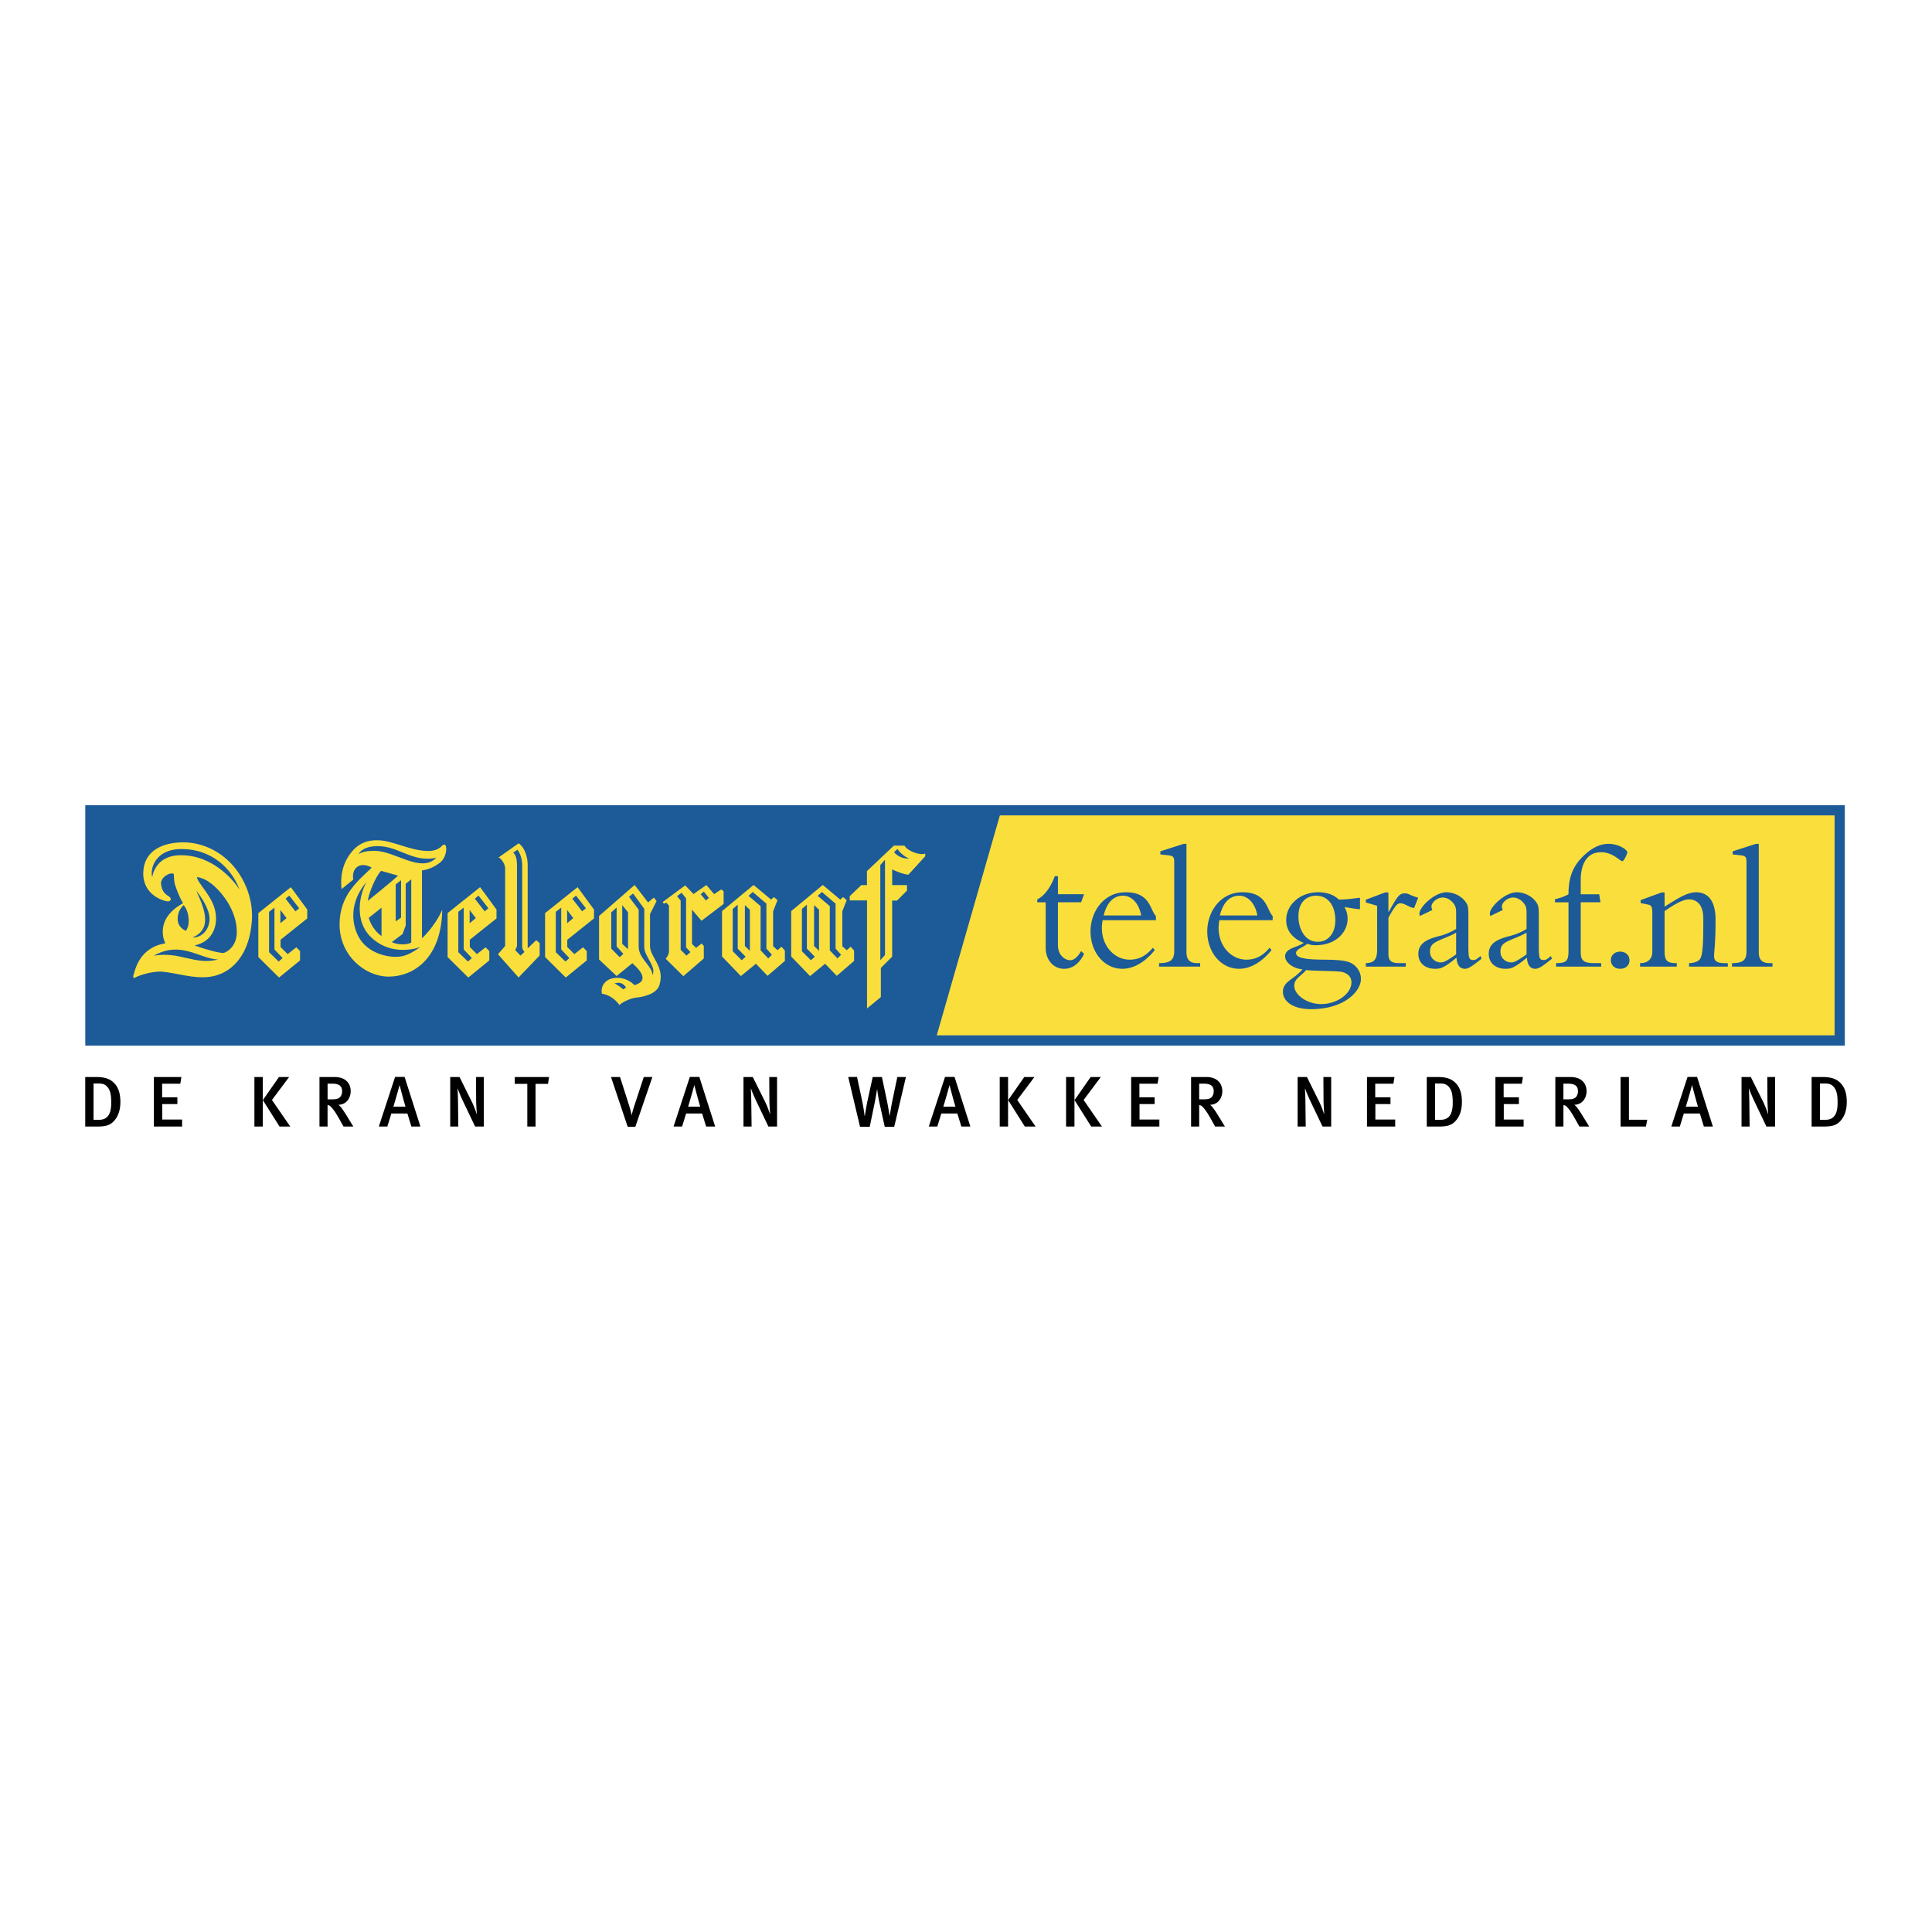
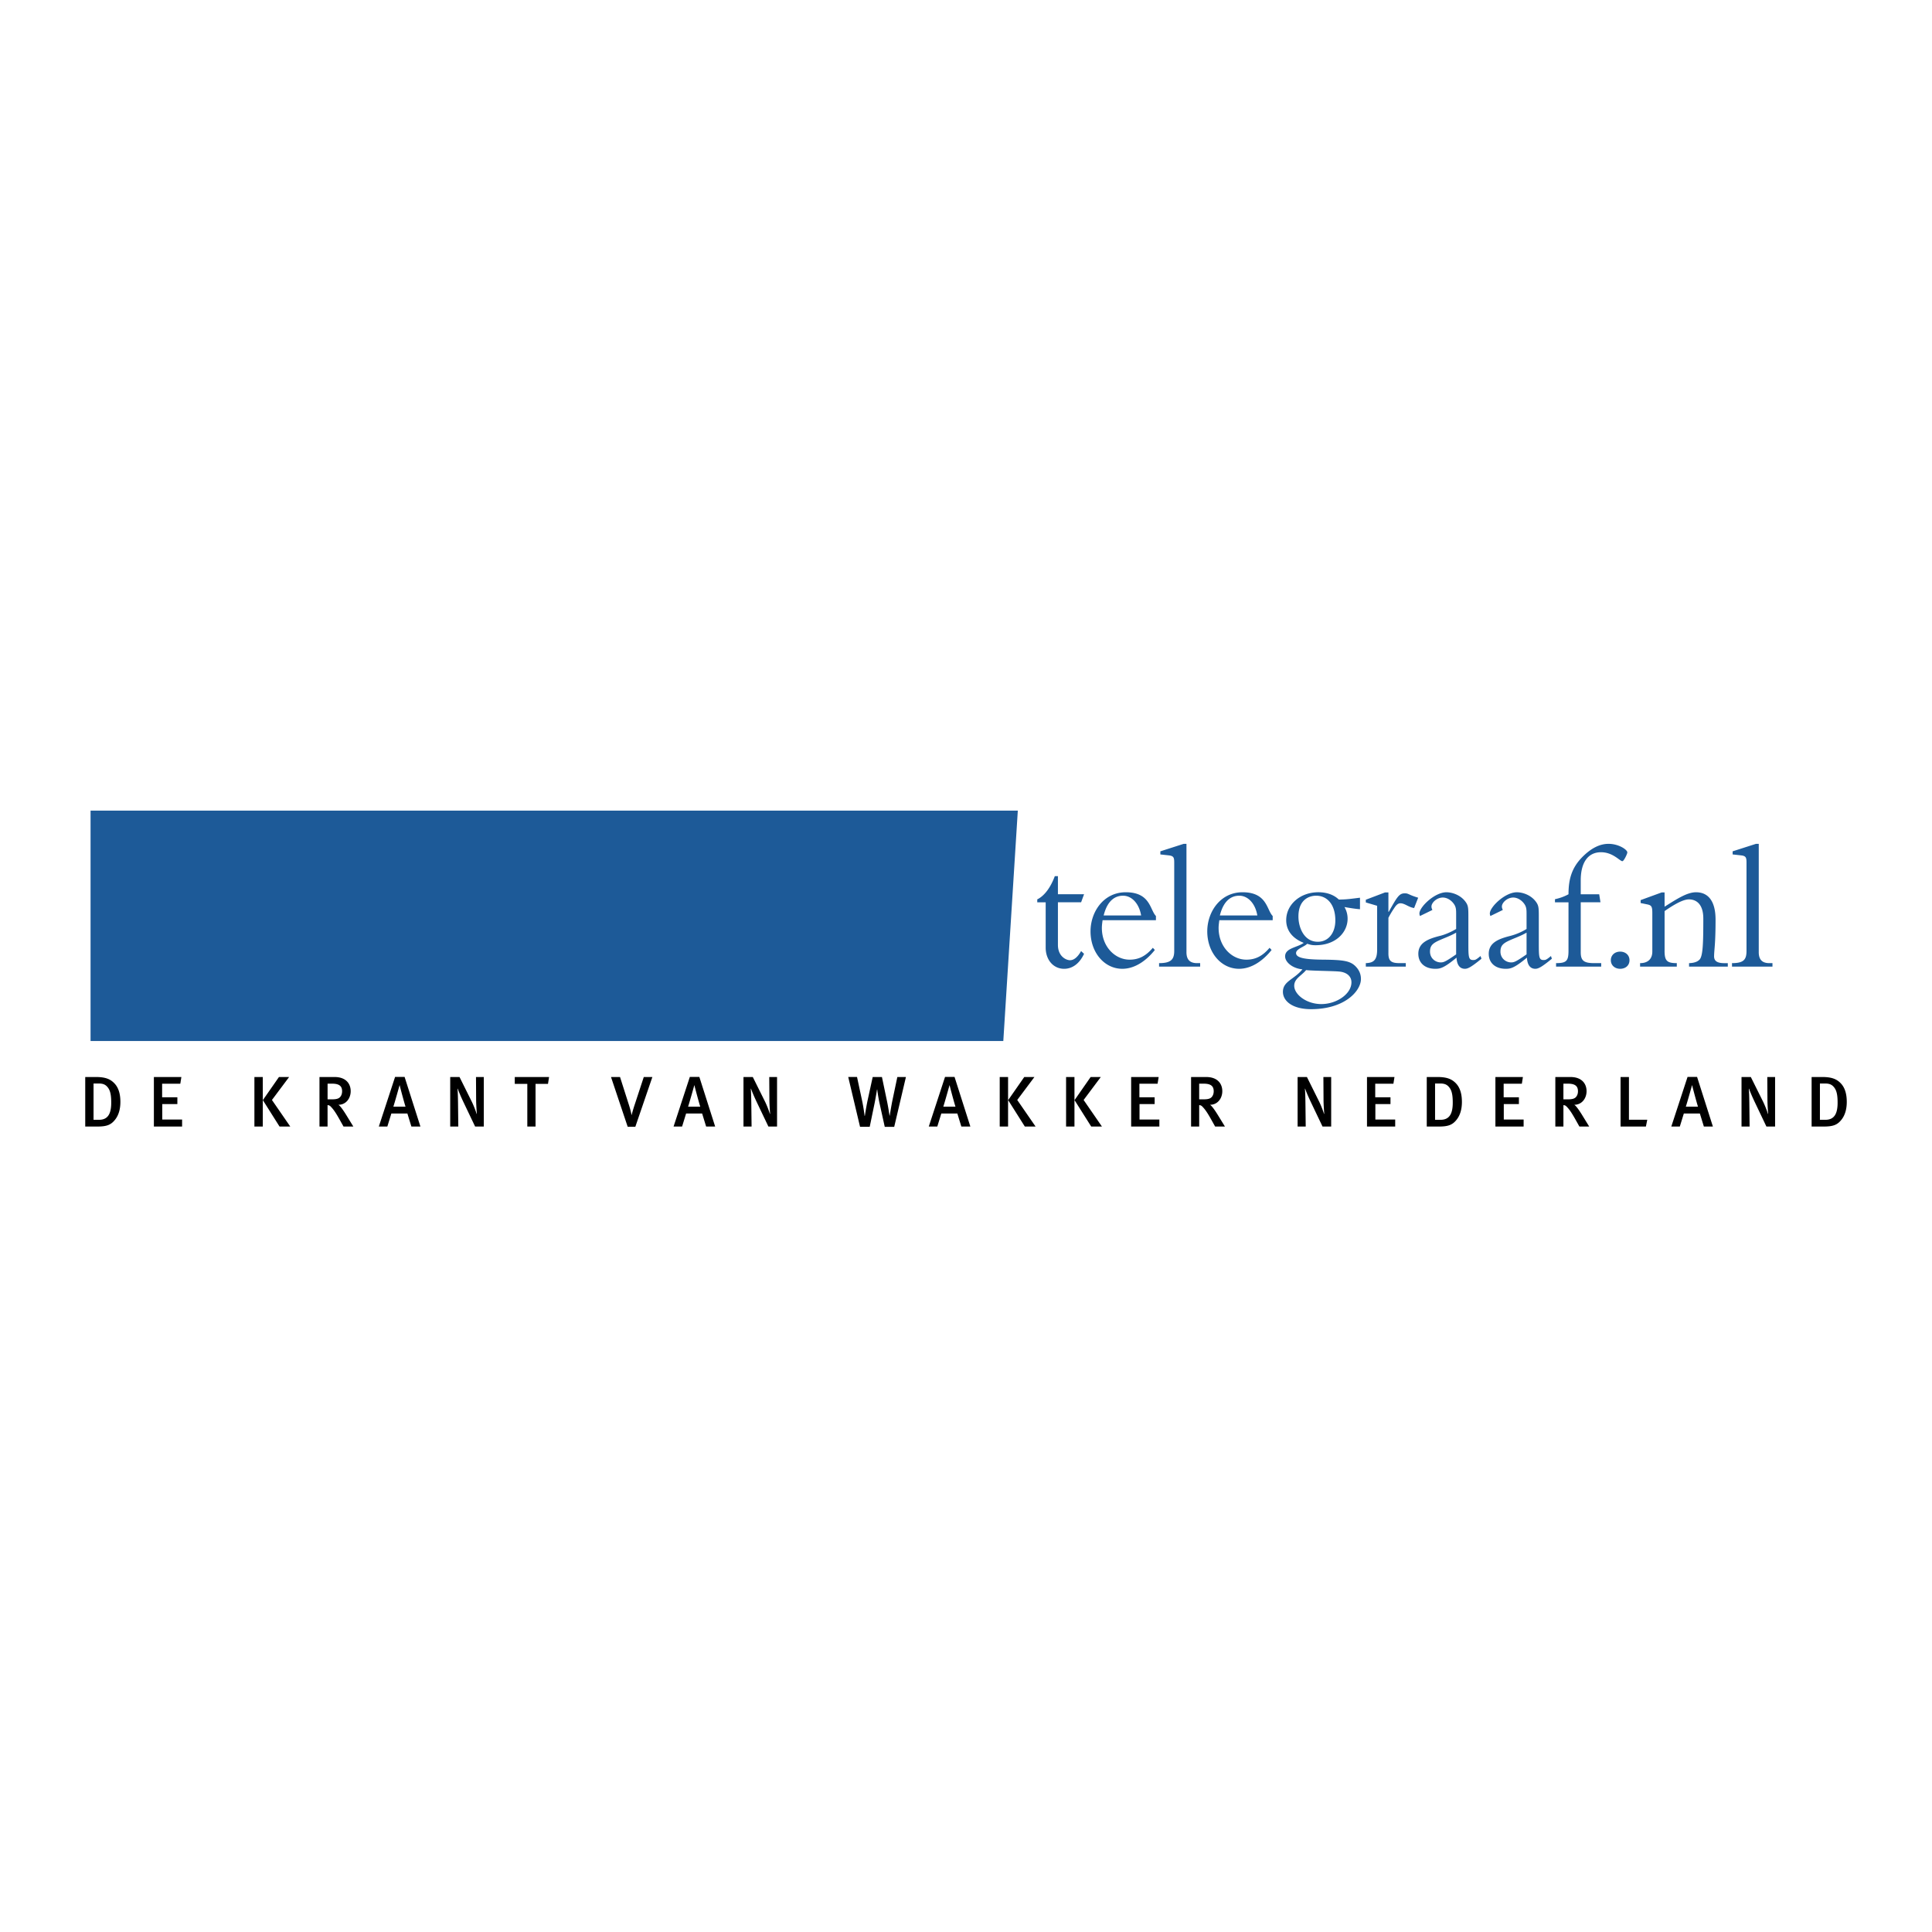
<svg xmlns="http://www.w3.org/2000/svg" width="2500" height="2500" viewBox="0 0 192.756 192.756">
  <path fill-rule="evenodd" clip-rule="evenodd" fill="#fff" d="M0 0h192.756v192.756H0V0z" />
  <path fill-rule="evenodd" clip-rule="evenodd" fill="#1d5a98" d="M100.1 103.862H9.035V80.876h92.512l-1.447 22.986z" />
-   <path fill-rule="evenodd" clip-rule="evenodd" fill="#fadf3c" d="M183.619 103.862H93.297l6.596-22.986h83.726v22.986z" />
  <path d="M108.156 89.22l-.293.802h-2.314v4.248c0 1.148.82 1.531 1.203 1.531.4 0 .766-.31 1.111-.912l.293.274c-.438.948-1.148 1.495-1.988 1.495-1.074 0-1.84-.893-1.84-2.114v-4.521h-.84v-.293c.711-.346 1.332-1.185 1.75-2.315h.311v1.805h2.607zM110.113 91.334c.42-1.695 1.33-1.969 1.932-1.969.875 0 1.604.785 1.805 1.969h-3.737zm5.215.475v-.419c-.602-.603-.547-2.37-3.008-2.37-2.225 0-3.518 1.969-3.518 3.901 0 2.114 1.385 3.736 3.172 3.736 1.33 0 2.479-.912 3.244-1.877l-.199-.219c-.693.82-1.404 1.185-2.316 1.185-1.439 0-2.77-1.275-2.77-3.172 0-.236.035-.492.072-.765h5.323zM118.373 94.999c0 .747.348 1.093 1.059 1.093h.309v.347h-4.1v-.347c1.166 0 1.512-.346 1.512-1.22v-8.805c0-.511-.055-.675-.564-.729l-.82-.091v-.31l2.332-.748h.273v10.81h-.001zM121.707 91.334c.42-1.695 1.332-1.969 1.932-1.969.877 0 1.605.785 1.805 1.969h-3.737zm5.27.475v-.419c-.604-.603-.549-2.37-3.01-2.37-2.223 0-3.518 1.969-3.518 3.901 0 2.114 1.385 3.736 3.172 3.736 1.332 0 2.479-.912 3.246-1.877l-.201-.219c-.693.82-1.404 1.185-2.316 1.185-1.439 0-2.77-1.275-2.77-3.172 0-.236.037-.492.072-.765h5.325zM133.227 91.827c0 1.257-.691 2.133-1.75 2.133-1.385 0-1.932-1.44-1.932-2.516 0-1.695 1.076-2.079 1.768-2.079 1.113 0 1.914.894 1.914 2.462zm2.459-2.261c-.801.091-1.291.182-2.113.182-.49-.474-1.201-.729-2.041-.729-1.805 0-3.207 1.221-3.207 2.789 0 1.039.637 1.823 1.748 2.26-.637.474-1.857.51-1.857 1.349 0 .583.746 1.203 1.73 1.294-.838 1.021-1.949 1.186-1.949 2.242 0 .893.91 1.732 2.807 1.732 3.373 0 4.977-1.823 4.977-3.009 0-.382-.109-.838-.547-1.275-.547-.547-1.258-.638-3.318-.657-1.822-.018-2.607-.2-2.607-.656 0-.419.822-.619 1.113-.929.328.109.492.146.838.146 2.023 0 3.191-1.294 3.191-2.643 0-.583-.201-.966-.311-1.167.693.127 1.273.201 1.547.219v-1.148h-.001zm-6.561 8.787c0-.711.676-.966 1.186-1.567.529.072 2.826.091 3.299.146.656.055 1.223.401 1.223 1.075 0 1.148-1.459 2.17-3.008 2.17-1.497-.001-2.7-.968-2.7-1.824zM138.521 95.108c0 .747.254.983 1.096.983h.639v.347h-3.988v-.347c.859-.018 1.129-.4 1.129-1.366V90.37l-1.129-.333v-.271l1.92-.729h.334v1.932h.035c.84-1.495 1.043-1.841 1.598-1.841.201 0 .252.018.572.164.168.073.359.146.764.274l-.404 1.028c-.252-.037-.459-.128-.779-.292-.186-.091-.387-.182-.59-.182-.303 0-.488.284-.656.539a8.747 8.747 0 0 0-.539.911v3.538h-.002zM145.279 95.217c-1.02.711-1.24.803-1.531.803-.547 0-1.076-.42-1.076-1.076 0-.747.42-.929 1.531-1.385.438-.182.73-.31 1.076-.51v2.168zm-2.369-4.43c-.074-.164-.092-.236-.092-.346 0-.382.529-.893 1.131-.893.4 0 .783.237 1.02.528.311.365.311.657.311 1.167v1.44c-.639.383-1.24.601-1.623.692-1.166.292-2.15.675-2.15 1.787 0 .893.639 1.495 1.695 1.495.492 0 .857-.072 2.115-1.112.018.292.092 1.112.838 1.112.311 0 .666-.2 1.65-1.002l-.092-.273c-.455.383-.537.401-.738.401-.475 0-.475-.328-.475-1.786v-2.443c0-.948 0-1.185-.273-1.567-.51-.711-1.367-.966-1.914-.966-1.184 0-2.697 1.476-2.697 2.114 0 .092.018.146.055.256l1.239-.604zM152.305 95.217c-1.02.711-1.238.803-1.531.803-.547 0-1.074-.42-1.074-1.076 0-.747.418-.929 1.531-1.385.438-.182.729-.31 1.074-.51v2.168zm-2.369-4.43c-.072-.164-.092-.236-.092-.346 0-.382.529-.893 1.131-.893.4 0 .783.237 1.021.528.309.365.309.657.309 1.167v1.44a6.032 6.032 0 0 1-1.621.692c-1.168.292-2.152.675-2.152 1.787 0 .893.639 1.495 1.695 1.495.492 0 .857-.072 2.115-1.112.018.292.092 1.112.838 1.112.311 0 .668-.2 1.65-1.002l-.09-.273c-.457.383-.539.401-.74.401-.473 0-.473-.328-.473-1.786v-2.443c0-.948 0-1.185-.273-1.567-.512-.711-1.367-.966-1.914-.966-1.186 0-2.699 1.476-2.699 2.114 0 .092.02.146.055.256l1.24-.604zM159.68 90.022h-1.969v4.995c0 .839.328 1.075 1.35 1.075h.691v.347h-4.502v-.347c1.057 0 1.24-.236 1.24-1.257v-4.812h-1.35v-.31c.51-.109.947-.273 1.35-.492 0-1.513.328-2.661 1.402-3.737.895-.893 1.75-1.294 2.59-1.294 1.02 0 1.877.583 1.877.856 0 .146-.346.875-.492.875-.256 0-.93-.893-2.133-.893-1.312 0-2.023 1.039-2.023 2.807v1.386h1.842l.127.801zM162.574 95.801c0 .547-.42.856-.93.856-.529 0-.93-.346-.93-.856s.4-.857.93-.857c.51-.001.93.327.93.857zM166.074 94.853c0 1.003.236 1.239 1.221 1.239v.347h-3.664v-.347c.801 0 1.221-.437 1.221-1.148v-3.828c0-.675-.072-.803-.547-.893l-.619-.127v-.292l2.096-.765h.293v1.422c1.221-.765 2.24-1.44 3.135-1.44 1.24 0 1.951.911 1.951 2.734 0 2.425-.129 2.899-.146 3.61-.018.492.273.729 1.021.729h.348v.347h-3.867v-.347c.529-.018.84-.146 1.039-.346.348-.346.383-1.677.383-4.101 0-1.459-.711-1.915-1.439-1.915-.584 0-1.477.51-2.424 1.167v3.954h-.002zM175.471 94.999c0 .747.346 1.093 1.057 1.093h.311v.347h-4.037v-.347c1.166 0 1.447-.346 1.447-1.22v-8.805c0-.511-.055-.675-.564-.729l-.82-.091v-.31l2.334-.748h.273v10.81h-.001z" fill-rule="evenodd" clip-rule="evenodd" fill="#1d5a98" />
-   <path d="M183.547 104.317H8.51V80.332h175.548V104.318h-.511v-.001zm-174.016-1.02h173.506V81.353H9.531v21.944z" fill="#1d5a98" />
-   <path d="M17.476 88.314c-.122-.346-.14-1.132-.14-1.132-.412-.194-1.355.375-1.271 1.029.168 1.309 1.094 1.094.954 1.57-.094.188-.262.168-.504.112-.243-.056-2.278-.599-2.222-2.841.053-2.159 1.923-3.028 4.054-3.01 1.91.017 3.879.954 5.206 2.696 1.094 1.435 1.722 3.312 1.572 5.18-.162 2.001-.768 3.215-1.476 4.045-1.375 1.613-3.164 1.531-3.451 1.537-1.392.031-3.402-.616-4.412-.561-1.009.057-2.074.449-2.262.58-.187.131-.299 0-.187-.28.112-.28.467-2.692 3.159-3.122 0 0-1.262-2.336 1.767-4-.414-.7-.666-1.457-.787-1.803zm.252 3.43c.037.86.822 1.122.822 1.122.495-.664.271-2.009-.225-2.561-.092.056-.635.58-.597 1.439zm2.739.019c0 .86-.472 1.45-1.257 1.768 1 .046 1.714-.89 1.695-1.88s-.794-2.094-1.327-2.804c.505 1.122.889 2.056.889 2.916zm.999-.916c.334 1.554-.28 3.104-2.05 3.478.879.336 2.602.831 2.938.738.337-.094 1.187-.645 1.262-1.86.075-1.215-.39-2.395-.97-3.292s-1.722-2.241-2.993-2.409c0 .532 1.496 1.869 1.813 3.345zm-3.514-5.519c3.327-.056 5.421 2.603 5.944 3.425-.841-2.261-2.897-3.99-5.645-4.045-2.775-.055-3.309 1.98-3.061 2.812.019-.094.276-2.15 2.762-2.192zm3.792 10.406c-1.959-.129-3.698-1.906-6.408-.379 2.623-.459 4.081.963 6.408.379zM29.018 88.513l1.636 2.231v.89L27.99 93.76v.723l.71.71.865-.681.371.384v.923l-2.096 1.71-2.066-2.046v-4.38l3.244-2.59zm-1.044 3.599l.614-.511-.614-.812v1.323zm-1.129 2.889l.963.935.387-.35-.813-.86v-4.171l-.538.418v4.028h.001zm2.628-4.074l.376-.31-.988-1.263-.367.309.979 1.264zM37.084 86.566s-.875-.573-1.515-.019c-.486.421-.327 1.215-.327 1.215l-1.168.944c-.103-1.084-.019-2.439 1.009-3.71 1.028-1.271 2.346-1.159 2.683-1.159 1.308 0 3.252 1.065 4.916 1.065 1.309 0 1.365-.673 1.664-.635.299.037.262 1.252-.467 1.813s-1.346.691-1.776.767v6.767s1.29-1.169 2.019-2.852c-.075 4.917-2.925 6.674-5.337 6.674-2.411 0-4.907-2.149-4.907-5.197 0-2.999 1.935-4.421 3.206-5.673zm6.44-.99c-2.365.514-3.692-1.159-5.842-1.159-1.177 0-1.691.42-1.907.794.552-.327 1.225-.319 1.617-.319 2.038.001 4.603 2.267 6.132.684zm-5.496 1.308c-.524.486-1.281 2.337-1.327 2.991 0 0 2.589-2.084 3.009-2.514 0 0-1.635-.467-1.682-.477zm.037 3.678s-.962.753-1.271 1.005c0 0 .233 1.079 1.271 1.827v-2.832zm1.415 1.37l.534-.388v-3.725l-.534.42v3.693zm.997.401l-.318.86-1.07.799c.528.294 1.567.29 1.941.047v-6.303l-.553.434v4.163zm-4.304 1.71c.935 1.094 2.393 1.421 3.271 1.421.879 0 1.462-.252 2.481-.981-.916.336-3.189.711-4.944-1.012-1.561-1.532-1.215-3.988-.421-5.465-2.046 2.411-1.321 4.944-.387 6.037zM53.842 94.084v1.243l-2.103 2.196-2.056-2.318.715-.823v-7.767c0-.402-.396-.977-.653-1.068l2.01-1.412c.732.554.892 1.62.892 2.171v8.309s.664-.617.85-.813l.345.282zm-2.262-7.673v8l-.177.371.523.561.398-.359s-.224-.289-.224-.484v-8.08c0-.813-.22-1.308-.481-1.645l-.421.294c.391.281.382 1.098.382 1.342zM64.657 90.039l.584-.491.265.351-.654 1.301v3.193c0 1.106 1.46 2.013.966 3.793-.242 1.075-1.902 1.304-2.321 1.34-.538.047-1.464.468-1.69.748-.475-.639-1.051-1.013-1.752-1.138-.179-.771.397-1.579 1.511-1.579 1.114 0 1.737.738 1.737.738.226-.093.802-.241.802-.732s-.499-.996-1.013-1.464l-1.573 1.277-1.752-1.651v-4.338l3.552-3.092 1.338 1.744zm-2.498 8.675l.309-.182c-.393-.621-.885-.488-1.169-.418.237.106.755.451.86.6zm-.638-8.172l-.535.487v3.614l.84.856.368-.329-.674-.748v-3.88h.001zm.558 3.629l.578.533v-3.693l-.578-.709v3.869zm1.641-3.415v3.684c0 1.23 1.373 1.932 1.373 2.848.444-.81-.817-1.858-.817-2.816l.007-3.793-1.121-1.534-.407.328.965 1.283zM68.364 88.333l.826.864 1.285-.896.771.904.716-.467.234.187v1.263l-2.207 1.677-.947-1.108v3.418l.405.397.545-.436.226.233v1.262l-2.041 1.76-1.76-1.737s.327-.382.327-.708v-4.604l-.28-.288-.219.114-.135-.167 2.254-1.668zm-.454 1.513v4.915l.577.577.399-.345-.436-.475v-4.892l-.452-.559-.45.345.362.434zm2.515-.008l.307-.251-.512-.634-.308.27.513.615zM72.036 90.903l3.15-2.609 1.749 1.463.272-.258.364.305-.438 1.122v3.481l.444.397.39-.351.342.382v1.036l-1.729 1.488-1.16-1.207-1.503 1.23-1.881-1.955v-4.524zm2.282 3.479l.495.483v-4.103l-.495-.46v4.08zm-.716-4.128l-.497.438v4.211l.895.902.392-.353-.791-.806v-4.392h.001zm2.283.149v4.412l.767.807.365-.365-.553-.616v-4.486L75.1 88.992l-.419.39 1.204 1.021zM86.496 86.908l2.687-2.539h1.06c.28.514 1.446.996 2.069.794v.265l-1.68 1.838c-.405 0-1.417-.405-1.62-.53v1.573h1.479v.545l-.997.997h-.483v5.592l-1.129 1.129v2.905l-1.378 1.139v-10.78h-1.729v-.42l1.152-1.106h.569v-1.402zm3.037-2.204l-.333.319s.541.709 1.5.631c.001 0-.66-.234-1.167-.95zm-1.705 11.098l.468-.518V85.77l-.468.539v9.493zM47.9 88.513l1.636 2.231v.89l-2.664 2.126v.723l.71.71.866-.681.371.384v.923l-2.097 1.71-2.065-2.046v-4.38l3.243-2.59zm-1.044 3.599l.614-.511-.614-.812v1.323zm-1.129 2.889l.963.935.388-.35-.813-.86v-4.171l-.538.418v4.028zm2.627-4.074l.376-.31-.988-1.263-.367.309.979 1.264zM57.625 88.513l1.636 2.231v.89l-2.664 2.126v.723l.71.71.865-.681.371.384v.923l-2.096 1.71-2.065-2.046v-4.38l3.243-2.59zm-1.043 3.599l.614-.511-.614-.812v1.323zm-1.129 2.889l.964.935.387-.35-.812-.86v-4.171l-.538.418v4.028h-.001zm2.628-4.074l.375-.31-.988-1.263-.367.309.98 1.264zM78.938 90.903l3.151-2.609 1.748 1.463.273-.257.364.305-.438 1.122v3.481l.444.397.39-.351.342.382v1.036l-1.729 1.488-1.161-1.207-1.503 1.23-1.881-1.955v-4.525zm2.282 3.479l.495.483v-4.103l-.495-.46v4.08zm-.716-4.128l-.497.438v4.211l.896.901.392-.353-.791-.806v-4.391zm2.284.149v4.412l.767.807.364-.365-.553-.616v-4.486l-1.364-1.164-.419.39 1.205 1.022z" fill-rule="evenodd" clip-rule="evenodd" fill="#fadf3c" />
  <path d="M11.097 110.024c0 1.121-.35 1.699-1.221 1.699h-.543v-3.621h.521c.442 0 .7.114.929.429.257.35.314.858.314 1.493zm.914-.086c0-.771-.172-1.364-.536-1.786-.464-.528-1.014-.699-1.942-.699H8.504v4.942h1.221c.921 0 1.35-.164 1.764-.693.336-.428.522-1.014.522-1.764zM15.353 112.396v-4.943h2.743l-.107.671h-1.814v1.35h1.521v.678h-1.507v1.543h1.979v.701h-2.815zM27.89 112.396l-1.665-2.636 1.607-2.307h1.014l-1.714 2.292 1.828 2.65h-1.07v.001zm-2.508 0v-4.942h.836v4.942h-.836zM34.132 108.874c0 .257-.085.464-.221.6-.15.15-.379.208-.807.208h-.421v-1.564h.45c.728-.001.999.256.999.756zm1.121 3.522l-.729-1.186c-.257-.415-.586-.894-.765-.986.771 0 1.229-.649 1.229-1.356 0-.771-.5-1.414-1.607-1.414h-1.507v4.942h.807v-2.136a.418.418 0 0 1 .321.149c.271.271.5.615.843 1.222l.429.765h.979zM40.46 110.409h-1.214c.114-.328.621-2.143.621-2.143h.007c.036.194.536 2.037.586 2.143zm1.486 1.987l-1.579-4.95h-.95l-1.622 4.95h.85l.4-1.3h1.6l.4 1.3h.901zM47.403 112.396l-1.107-2.321c-.264-.55-.535-1.172-.628-1.464l-.021.021c.036.415.043.937.05 1.372l.028 2.393h-.807v-4.942h.929l1.2 2.414c.229.457.443 1.042.507 1.271l.021-.021c-.021-.25-.071-.957-.071-1.407l-.014-2.257h.779v4.942h-.866v-.001zM54.673 108.139h-1.242v4.257h-.821v-4.257h-1.251v-.686h3.422l-.108.686zM63.388 112.417h-.764l-1.664-4.964h.9l.893 2.8c.2.629.257.992.257.992h.014s.057-.3.3-1.035l.907-2.757h.857l-1.7 4.964zM69.866 110.409h-1.214c.114-.328.622-2.143.622-2.143h.007c.035.194.535 2.037.585 2.143zm1.486 1.987l-1.578-4.95h-.95l-1.622 4.95h.85l.4-1.3h1.6l.4 1.3h.9zM76.664 112.396l-1.107-2.321c-.265-.55-.536-1.172-.629-1.464l-.021.021c.036.415.042.937.05 1.372l.029 2.393h-.808v-4.942h.929l1.2 2.414c.229.457.442 1.042.507 1.271l.021-.021c-.021-.25-.071-.957-.071-1.407l-.015-2.257h.778v4.942h-.863v-.001zM89.215 112.424h-.943l-.507-2.292c-.165-.743-.243-1.429-.243-1.429H87.5s-.128.807-.25 1.406l-.479 2.314h-.964l-1.179-4.971h.878l.493 2.3c.171.8.264 1.585.264 1.585h.021s.143-.929.271-1.528l.514-2.356h.922l.514 2.456c.122.586.243 1.394.243 1.394h.021s.165-1.043.286-1.607l.472-2.242h.857l-1.169 4.97zM95.328 110.409h-1.214c.114-.328.621-2.143.621-2.143h.007c.036.194.536 2.037.586 2.143zm1.485 1.987l-1.578-4.95h-.95l-1.621 4.95h.85l.4-1.3h1.6l.4 1.3h.899zM102.248 112.396l-1.664-2.636 1.607-2.307h1.014l-1.715 2.292 1.83 2.65h-1.072v.001zm-2.506 0v-4.942h.834v4.942h-.834zM108.871 112.396l-1.664-2.636 1.607-2.307h1.014l-1.715 2.292 1.828 2.65h-1.07v.001zm-2.508 0v-4.942h.836v4.942h-.836zM112.855 112.396v-4.943h2.745l-.108.671h-1.814v1.35h1.521v.678h-1.508v1.543h1.979v.701h-2.815zM121.092 108.874c0 .257-.086.464-.221.6-.15.15-.379.208-.809.208h-.42v-1.564h.449c.729-.001 1.001.256 1.001.756zm1.121 3.522l-.729-1.186c-.258-.415-.586-.894-.764-.986.771 0 1.229-.649 1.229-1.356 0-.771-.5-1.414-1.607-1.414h-1.508v4.942h.809v-2.136a.416.416 0 0 1 .32.149c.271.271.5.615.844 1.222l.428.765h.978zM131.949 112.396l-1.107-2.321c-.264-.55-.535-1.172-.629-1.464l-.021.021c.037.415.043.937.051 1.372l.029 2.393h-.809v-4.942h.93l1.199 2.414c.229.457.443 1.042.508 1.271l.021-.021c-.021-.25-.072-.957-.072-1.407l-.014-2.257h.777v4.942h-.863v-.001zM136.385 112.396v-4.943h2.742l-.107.671h-1.813v1.35h1.522v.678h-1.508v1.543h1.978v.701h-2.814zM144.941 110.024c0 1.121-.35 1.699-1.221 1.699h-.543v-3.621h.521c.441 0 .699.114.928.429.259.35.315.858.315 1.493zm.914-.086c0-.771-.172-1.364-.535-1.786-.465-.528-1.016-.699-1.943-.699h-1.029v4.942h1.223c.92 0 1.35-.164 1.764-.693.335-.428.52-1.014.52-1.764zM149.197 112.396v-4.943h2.744l-.107.671h-1.814v1.35h1.521v.678h-1.508v1.543h1.979v.701h-2.815zM157.434 108.874c0 .257-.086.464-.221.6-.15.15-.379.208-.809.208h-.422v-1.564h.451c.729-.001 1.001.256 1.001.756zm1.121 3.522l-.729-1.186c-.258-.415-.586-.894-.764-.986.771 0 1.229-.649 1.229-1.356 0-.771-.5-1.414-1.607-1.414h-1.508v4.942h.807v-2.136c.158.007.23.057.322.149.271.271.5.615.844 1.222l.428.765h.978zM164.211 112.396h-2.527v-4.943h.836v4.264h1.828l-.137.679zM169.41 110.409h-1.215c.115-.328.621-2.143.621-2.143h.008c.035.194.535 2.037.586 2.143zm1.486 1.987l-1.578-4.95h-.951l-1.621 4.95h.85l.4-1.3h1.6l.4 1.3h.9zM176.236 112.396l-1.105-2.321c-.266-.55-.537-1.172-.629-1.464l-.021.021c.035.415.043.937.051 1.372l.027 2.393h-.807v-4.942h.928l1.201 2.414c.229.457.441 1.042.506 1.271l.021-.021c-.021-.25-.07-.957-.07-1.407l-.016-2.257h.779v4.942h-.865v-.001zM183.338 110.024c0 1.121-.35 1.699-1.221 1.699h-.543v-3.621h.521c.441 0 .699.114.928.429.258.35.315.858.315 1.493zm.914-.086c0-.771-.172-1.364-.535-1.786-.465-.528-1.016-.699-1.943-.699h-1.029v4.942h1.223c.922 0 1.35-.164 1.764-.693.334-.428.52-1.014.52-1.764z" fill-rule="evenodd" clip-rule="evenodd" />
</svg>